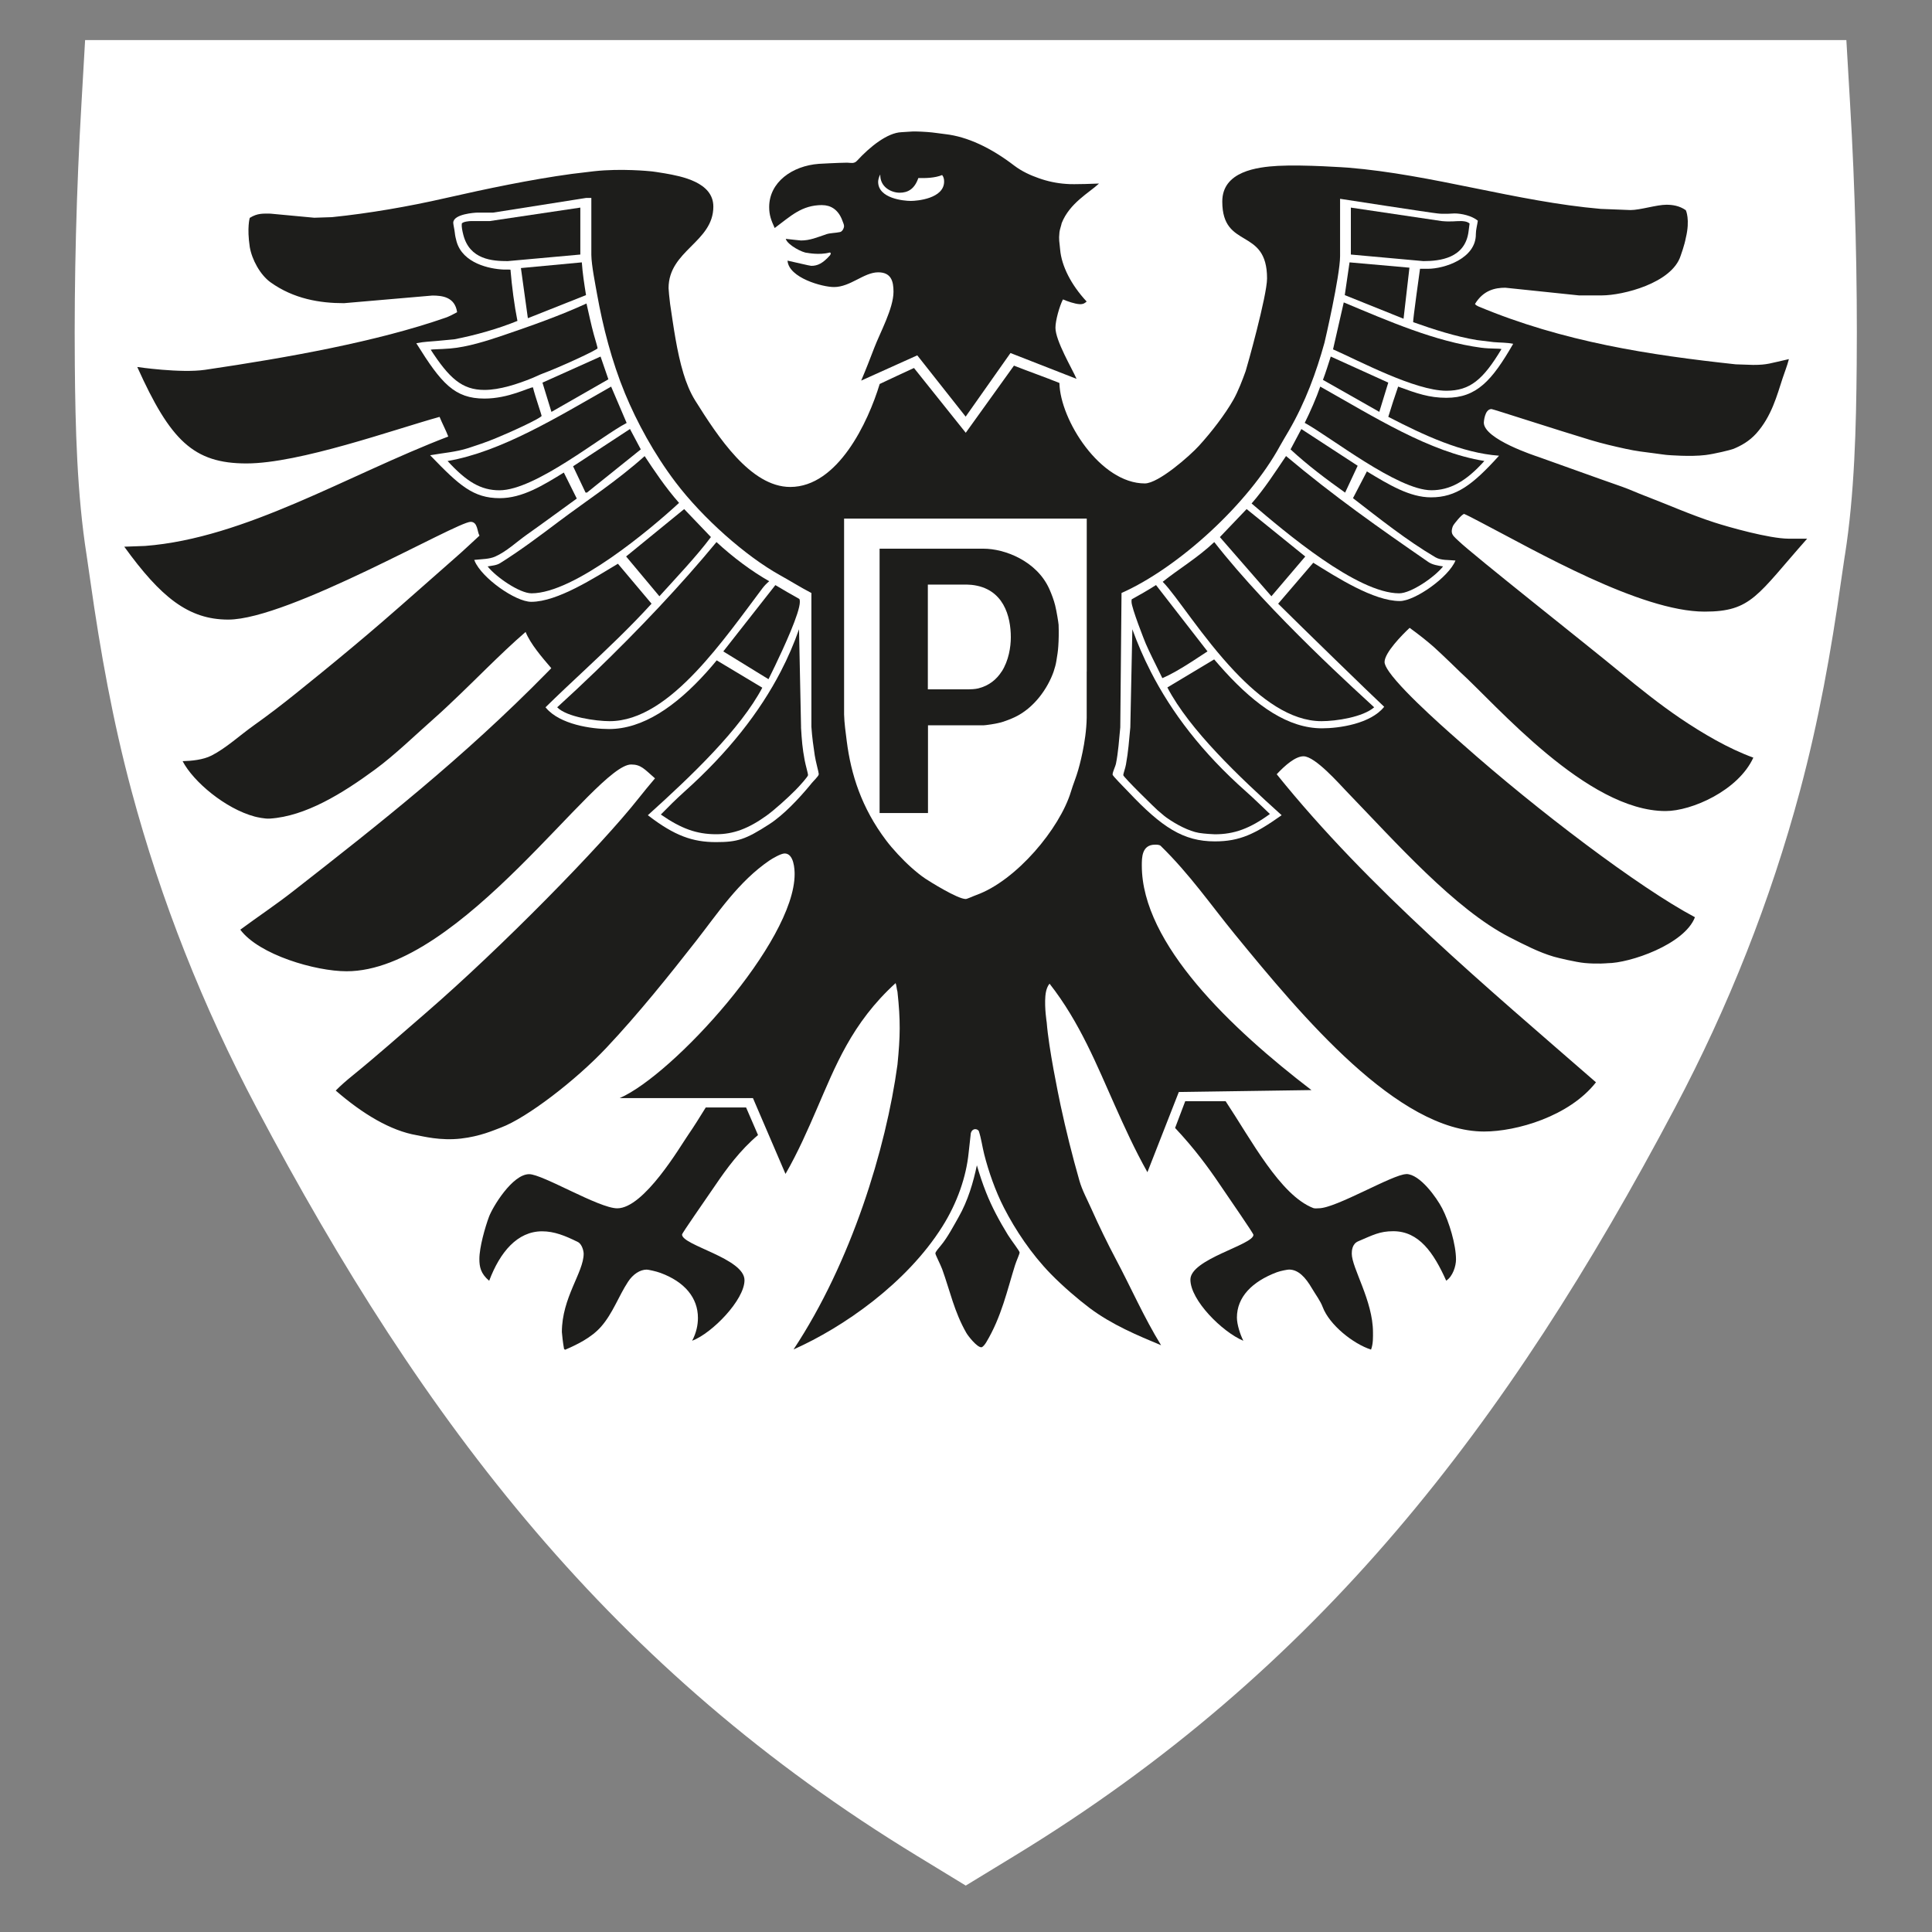
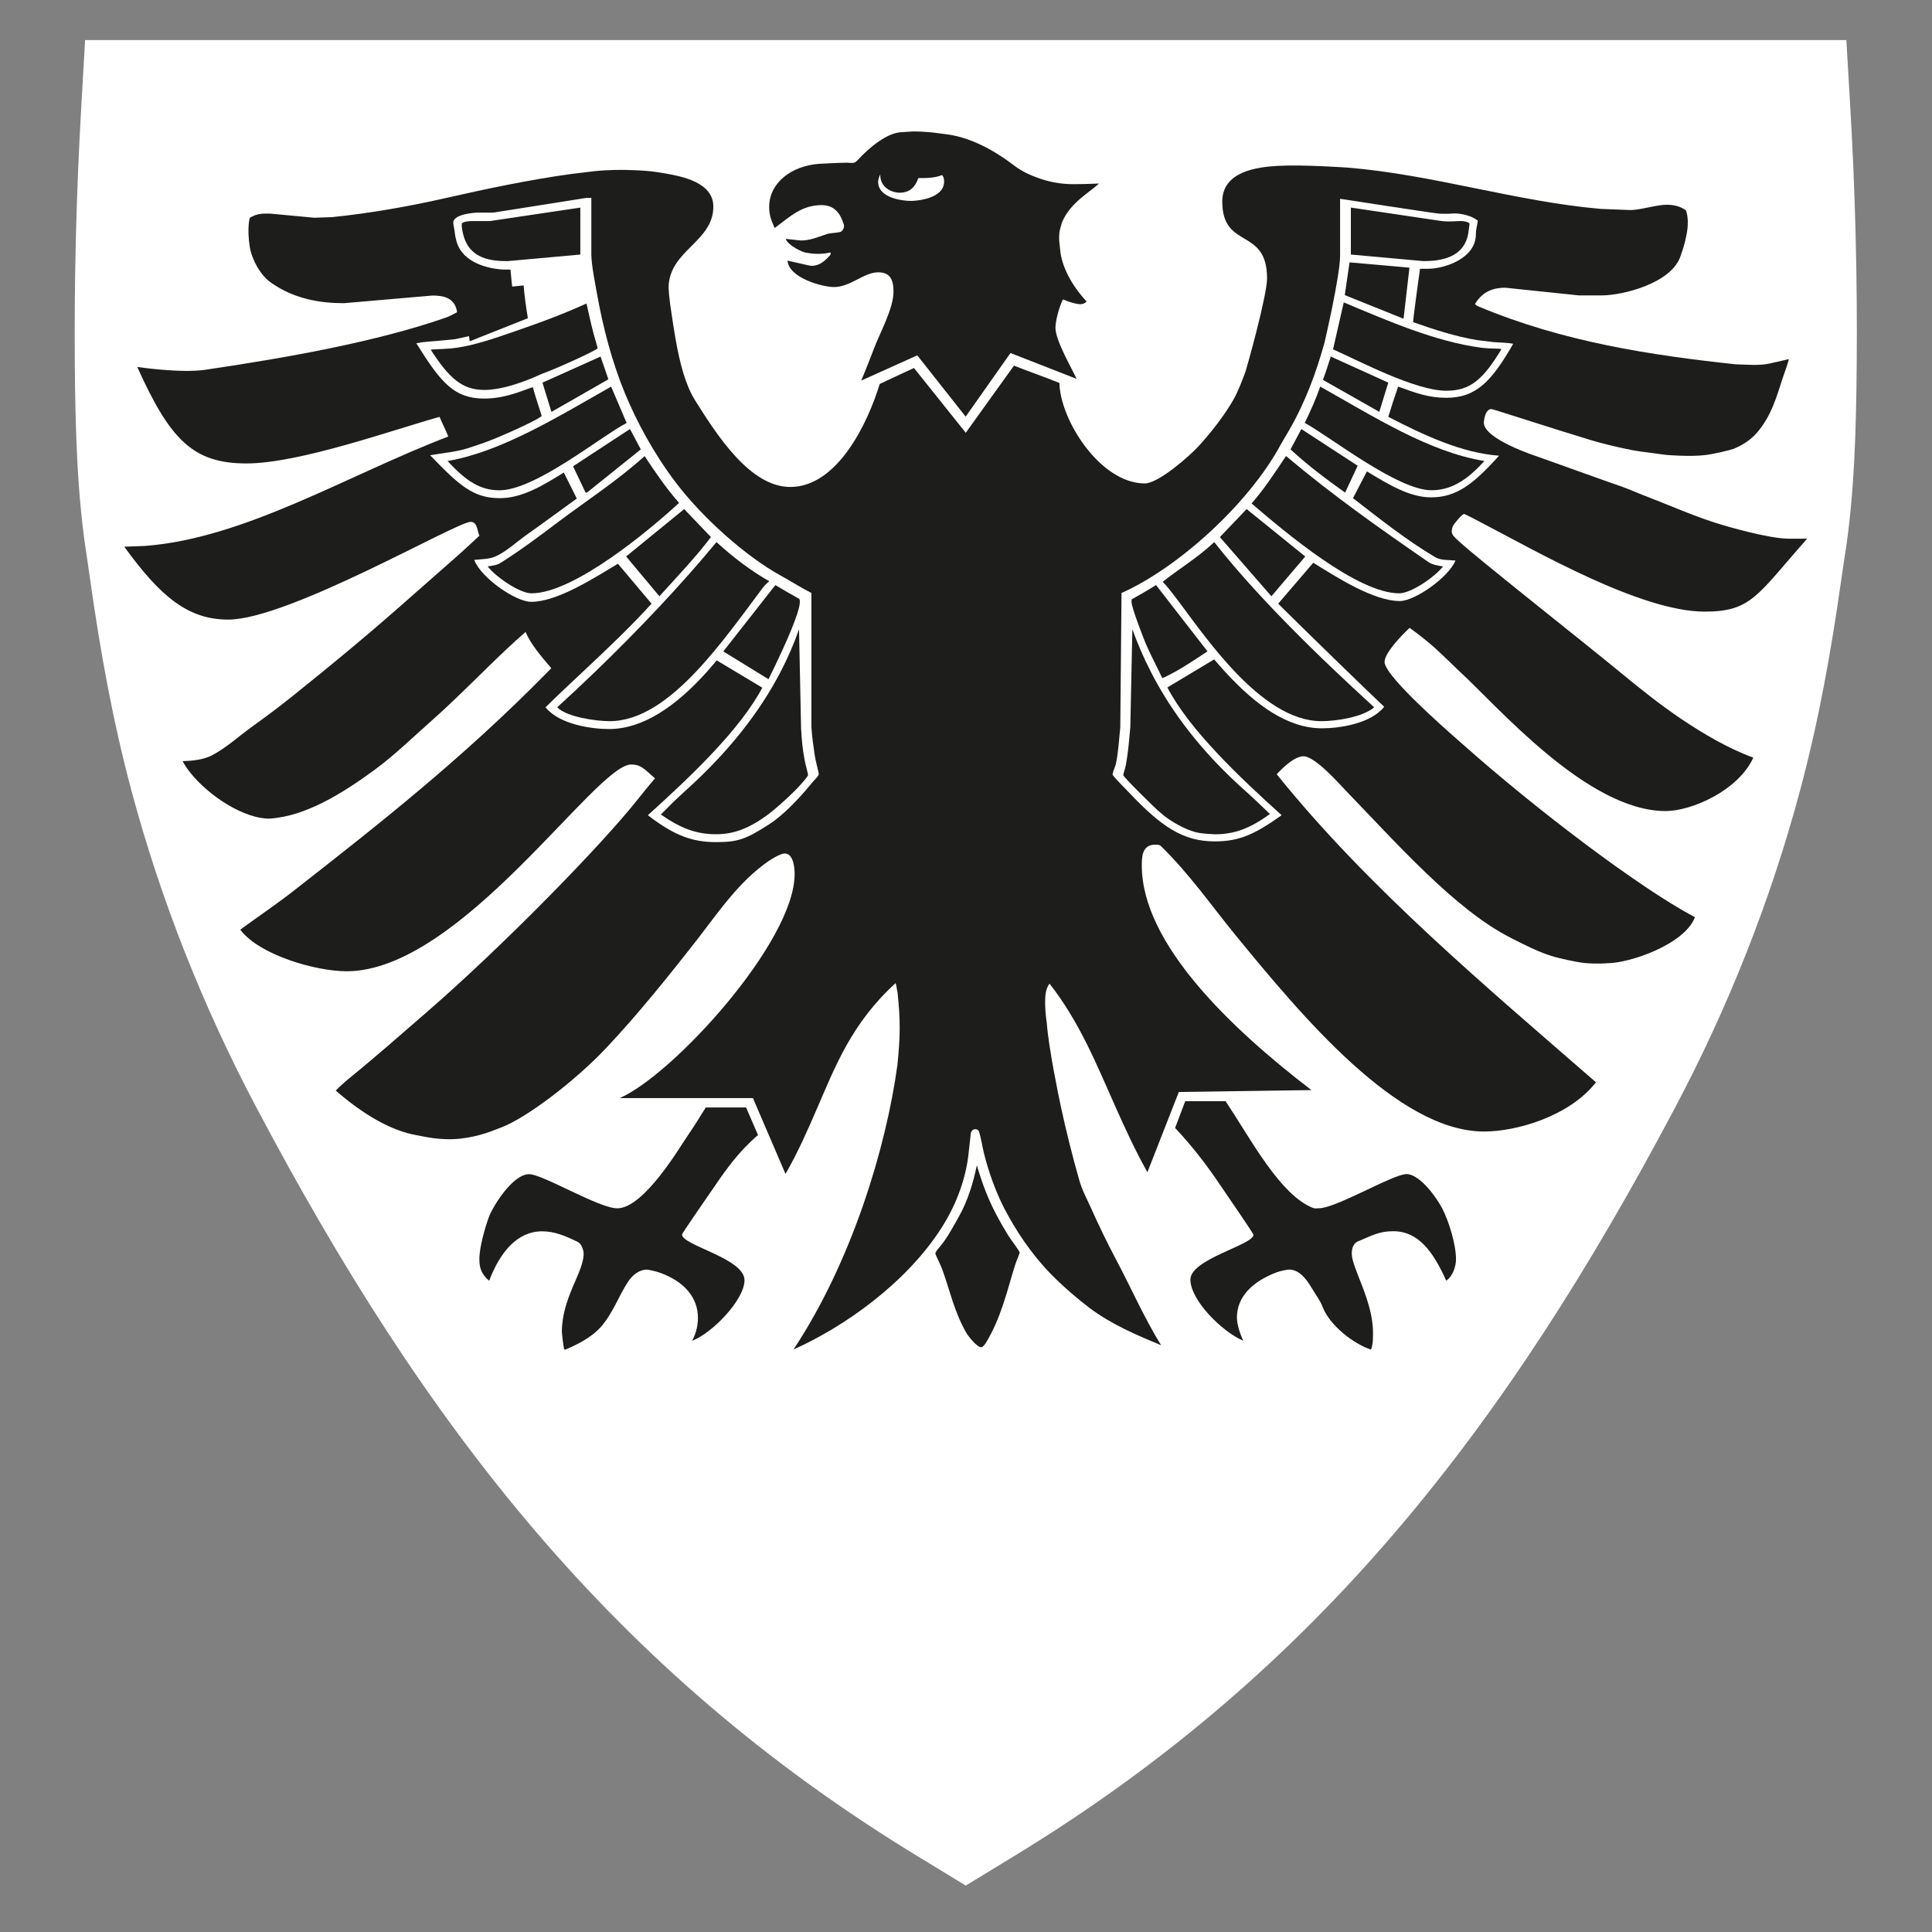
<svg xmlns="http://www.w3.org/2000/svg" id="b" viewBox="0 0 400 400.05">
  <rect x="0" y="0" width="400" height="400.05" fill="#808080" stroke="none" />
  <defs>
    <style>.g,.h{fill:#fff;}.i{clip-path:url(#e);}.i,.j,.k,.l{fill:none;}.h,.m{fill-rule:evenodd;}.j{stroke:#fff;stroke-miterlimit:10;stroke-width:.32px;}.k{clip-path:url(#f);}.n{fill:#1d1d1b;}</style>
    <clipPath id="e">
      <rect class="l" width="400" height="400" />
    </clipPath>
    <clipPath id="f">
      <rect class="l" width="400" height="400" />
    </clipPath>
  </defs>
  <g id="c">
    <g id="d">
      <g class="i">
        <g class="k">
-           <path class="m" d="m390.1,116.25l-.77,5.17c-2.12,14.97-4.79,29.76-8.7,44.38-6.26,23.39-15.23,45.97-26.55,67.37-35.04,66.25-74.96,118.63-139.75,158.09l-14.4,8.78-14.4-8.78c-64.78-39.47-104.71-91.84-139.76-158.1-11.32-21.4-20.29-43.98-26.56-67.37-3.92-14.63-6.59-29.41-8.7-44.38l-.75-5.18c-2.11-13.36-2.43-27.15-2.54-40.65-.16-18.24.32-36.51,1.4-54.71L9.82.05h380.22l1.21,20.79c1.09,18.22,1.56,36.49,1.4,54.74-.11,13.51-.43,27.31-2.54,40.68" />
          <path class="h" d="m381.95,115.01l-.77,5.24c-2.09,14.78-4.63,28.96-8.5,43.43-6.11,22.8-14.83,44.78-25.88,65.65-34.81,65.8-73.74,116.52-136.75,154.9l-10.1,6.16-10.1-6.16c-63.02-38.4-101.95-89.1-136.76-154.92-11.04-20.86-19.77-42.83-25.88-65.64-3.87-14.47-6.42-28.65-8.51-43.43l-.76-5.24c-2.01-12.72-2.34-26.61-2.45-39.48-.15-17.96.33-36.24,1.38-54.17l.75-13.05h364.65l.76,13.03c1.07,17.92,1.54,36.25,1.38,54.18-.11,12.87-.44,26.77-2.45,39.5" />
          <path d="m157.86,312.74l6.41-1.73v25.61c0,.83.07,1.46.21,1.9.13.43.5,1.04,1.09,1.8h-6.83c.54-.65.91-1.24,1.11-1.75.2-.5.29-1.13.29-1.9v-20.08c0-.87-.03-1.48-.1-1.85-.07-.37-.24-.72-.5-1.07-.26-.35-.83-.66-1.7-.94" />
          <path d="m174.64,340.26c1.11-.31,2.01-.63,2.68-.96.68-.33,1.38-.79,2.11-1.38,4.31-3.61,6.46-8.22,6.46-13.84,0-3.29-.54-5.92-1.63-7.88-1.09-1.96-2.57-2.94-4.44-2.94-1.49,0-2.67.63-3.56,1.9-.88,1.27-1.32,3-1.32,5.19,0,4.9,2.01,7.35,6.01,7.35.59,0,1.01-.03,1.27-.08.26-.06.71-.23,1.37-.5-1.25,1.88-3,2.82-5.26,2.82s-4.11-.77-5.55-2.32c-1.44-1.55-2.16-3.53-2.16-5.94,0-2.82.92-5.21,2.76-7.17,1.84-1.95,4.12-2.92,6.83-2.92,3.02,0,5.45,1.1,7.27,3.31,1.82,2.21,2.74,5.14,2.74,8.78,0,4.9-1.64,9.12-4.9,12.67-2.78,2.99-5.6,4.48-8.45,4.48-.55,0-.95-.04-1.17-.1-.23-.07-.58-.23-1.07-.47" />
-           <path d="m200.37,317.28c-.35.97-.63,2.26-.84,3.88-.21,1.62-.31,3.28-.31,4.98,0,1.57.1,3.14.31,4.72.21,1.58.5,2.99.89,4.25.38,1.25,1.1,2.29,2.15,3.12,1.05.83,2.23,1.25,3.56,1.25s2.47-.41,3.54-1.23c1.06-.82,1.82-1.92,2.28-3.31.73-2.26,1.1-5.19,1.1-8.81,0-1.8-.09-3.44-.26-4.9-.18-1.47-.47-2.82-.89-4.09-.41-1.27-1.16-2.33-2.22-3.18-1.07-.85-2.24-1.28-3.54-1.28s-2.46.42-3.51,1.25c-1.05.84-1.8,1.95-2.25,3.34m-5.48,8.86c0-1.88.24-3.78.73-5.71.48-1.93,1.13-3.55,1.93-4.87,1.95-3.09,4.81-4.64,8.6-4.64s6.75,1.55,8.58,4.64c1.82,3.09,2.73,6.62,2.73,10.58s-.92,7.51-2.76,10.56c-1.84,3.04-4.69,4.56-8.55,4.56s-6.66-1.55-8.6-4.64c-.8-1.32-1.44-2.92-1.93-4.8-.49-1.88-.73-3.77-.73-5.68" />
          <path d="m237.99,312.12c-1.18.31-2.09.62-2.74.94-.64.31-1.35.79-2.11,1.42-4.28,3.65-6.42,8.29-6.42,13.89,0,3.28.56,5.9,1.66,7.86,1.11,1.96,2.58,2.95,4.41,2.95,1.45,0,2.63-.65,3.53-1.94.9-1.29,1.35-3,1.35-5.12,0-4.92-2.04-7.38-6.11-7.38-.66,0-1.5.16-2.54.47,1.32-1.8,3.07-2.71,5.26-2.71s4.07.77,5.53,2.3c1.46,1.53,2.19,3.5,2.19,5.9,0,2.84-.92,5.25-2.76,7.21-1.85,1.97-4.12,2.95-6.83,2.95-3.02,0-5.44-1.1-7.27-3.31-1.82-2.2-2.74-5.15-2.74-8.83,0-4.9,1.63-9.14,4.9-12.72,2.71-2.92,5.53-4.38,8.45-4.38.55,0,.92.02,1.09.05.17.04.55.19,1.14.47" />
          <path class="n" d="m302.99,106.38c.3,0,2.41,1.15,3.63,1.78,11.19,5.81,33,18.47,46.31,18.47,9.71,0,10.85-3.4,21.22-15.1h-3.82c-4.06-.02-12.48-2.42-15.36-3.35-4.92-1.59-9.77-3.75-14.63-5.61-1.45-.55-3.03-1.28-4.51-1.8-5.82-2.03-11.59-4.14-17.32-6.17-.49-.17-11.3-3.66-11.3-7.11,0-.05.14-2.8,1.59-2.8.3,0,13.68,4.36,20.53,6.42,2.39.72,4.88,1.3,7.32,1.83,1.92.43,4.03.69,5.98.93.84.11,2.4.34,2.7.34,0,0,4.64.39,7.78,0,1.85-.23,5.18-1.04,5.77-1.27,1.59-.66,3.25-1.56,4.73-3.19,3.17-3.54,4.28-7.84,5.46-11.44.43-1.33.95-2.56,1.3-3.96-3.98.88-4.42,1.2-7.42,1.2l-3.59-.12c-17.77-1.92-35.7-4.63-53.28-11.99-.21-.09-.58-.29-.7-.51,1.74-2.85,4.16-3.36,6.28-3.36l15.24,1.59h4.74c4.34,0,14.51-2.53,16.32-8.21.05-.15.79-2.17,1.07-3.69.93-3.84,0-5.74,0-5.74-1.34-.94-2.79-1.13-4.02-1.13-2.03,0-5.41,1.1-7.44,1.1l-6.15-.24c-17.44-1.51-34.88-7.12-52.32-8.54,0,0-9.07-.66-14.52-.37-4.24.24-11.52,1.11-11.52,7.38,0,10.06,9.27,5.21,9.27,15.92,0,3.57-4.19,18.49-4.43,19.19-.63,1.75-1.55,4.2-2.56,5.97-1.71,3-4.5,6.64-7.11,9.5-1.84,2.03-8.37,7.79-11.21,7.79-9.21,0-17.53-13.13-17.68-20.8-3.15-1.27-6.32-2.37-9.41-3.59l-9.98,13.9-10.72-13.41c-2.36,1.1-4.8,2.2-7.1,3.31-2.39,7.9-8.67,21.32-18.52,21.32-8.22,0-15-10.44-19.68-17.9-1.07-1.71-1.87-3.74-2.43-5.6-1.39-4.57-2.07-9.79-2.76-14.38-.15-1.1-.32-2.98-.32-3.28,0-7.82,9.27-9.51,9.27-16.89,0-5.06-6.62-6.28-10.05-6.88-.98-.17-2.77-.44-3.07-.44,0,0-5.95-.62-11.56,0-.3.03-3.21.37-4.66.56-8.51,1.16-17.61,3.07-26.1,5-7.65,1.75-15.88,3.17-23.53,3.95l-3.66.12c-.3,0-8.78-.85-9.09-.85-1.49,0-2.64-.13-4.26.88,0,0-.61,1.96,0,6.02.44,2.62,2.16,5.77,4.29,7.31,4.83,3.46,10.25,4.33,15.22,4.33l18.29-1.58c2,0,4.68.27,5.13,3.45-.83.46-1.66.88-2.4,1.14-14.18,4.94-32.52,8.24-49.75,10.78-5.1.75-14.07-.58-14.07-.58,6.85,15.21,11.64,19.97,22.61,19.97s30.54-7.03,39.98-9.64c.58,1.43,1.31,2.77,1.8,4.07-20.91,8-42.01,21.05-62.76,22.65l-4.32.16c7.54,10.43,13.27,15.09,21.52,15.09,12.52,0,47.27-20.24,50.19-20.24,1.49,0,1.34,2.04,1.83,2.86-1.69,1.55-3.27,3.06-4.98,4.55-5.09,4.45-10.2,9.03-15,13.17-4.03,3.49-8.76,7.42-12.81,10.72-1.77,1.44-3.52,2.85-5.24,4.24-2.81,2.26-5.73,4.5-8.66,6.58-2.91,2.07-5.8,4.75-8.77,6.26-1.75.9-4.15,1.12-6,1.17,2.21,4.25,8.84,9.84,14.92,11.47.46.12,2.1.5,3.16.42,7.39-.49,14.99-5.19,21.76-10.16,4.16-3.06,8.34-7.15,12.32-10.66,3.05-2.69,7.48-7.05,10.83-10.34,2.69-2.62,5.38-5.21,8.02-7.48,1.01,2.48,3.34,5.19,5.32,7.5-.25.25-.49.51-.74.76h0c-17.54,17.88-35.03,31.6-52.65,45.37-3.58,2.81-7.32,5.29-11,8.01,3.87,5.2,15.56,8.61,22.01,8.61,23.66,0,51.54-42.81,58.91-42.81,2.04,0,2.73.94,4.94,2.87-1.21,1.42-2.32,2.78-3.37,4.1-7.76,9.85-28.41,30.91-44.02,44.42-5.05,4.36-10.23,8.96-15.27,13.05-1.25,1.01-2.44,2.05-3.44,3.07,5.59,4.86,11.39,8.32,16.76,9.24,1.22.2,4.86,1.19,9.14.7,4.03-.46,6.77-1.71,8.33-2.29,5.32-2,15.41-9.71,21.81-16.51,6.63-7.04,13.04-15.05,18.54-22.08,4.48-5.72,8.8-12.35,15.28-16.74.52-.35,2.31-1.41,3.08-1.41,1.95,0,2.07,3.37,2.07,4.27,0,14.03-25.19,41.58-36.22,46.38h27.59l6.74,15.7c2.6-4.51,4.63-9.18,6.48-13.45,3.78-8.7,7.18-17.75,16.32-26.06.2.57.2,1.17.38,1.78.65,6.02.58,9.25,0,15.11-2.38,17.44-9.56,40.89-21.51,58.95,10.3-4.57,23.41-13.7,30.79-25.42,3.13-4.96,4.95-10.35,5.45-15.23.05-.47.42-3.78.42-3.78,0-.5.28-1.11.9-1.17.3-.03.72.16.81.45.5,1.54.7,3.18,1.1,4.75.88,3.49,2.31,7.62,4.11,11.11,2.33,4.53,5.6,9.48,9.64,13.63,2.48,2.55,5.71,5.31,8.06,7.08,4.68,3.51,10.01,5.71,14.81,7.72-3.55-5.77-6.32-12.11-9.31-17.72-1.8-3.4-3.57-7.04-5.12-10.52-.87-1.95-1.92-3.86-2.48-5.84-1.49-5.2-2.8-10.49-3.9-15.61-.5-2.39-2.45-11.75-2.87-17.15,0,0-.48-2.96-.28-5.43.14-1.74.73-2.41.87-2.59,6.3,8.03,9.87,17.07,13.52,25.21,1.98,4.44,4.13,9.18,6.74,13.82l6.5-16.6,27.46-.4c-16.5-12.63-35.12-30.25-35.12-46.48,0-1.62-.02-4.33,2.74-4.33.3,0,.9-.02,1.18.26,6.05,5.92,10.32,12.15,15.27,18.21,13.95,17.06,33.81,40.92,51.67,40.92,6.71,0,17.64-3.13,23.17-10.19-22.35-19.48-46.97-40-66.1-63.78,1.69-1.82,3.86-3.72,5.55-3.72,2.42,0,7.49,5.81,8.89,7.25,10.23,10.59,22.43,24.4,33.77,30.21,3.13,1.6,6.11,3.14,9.16,4.03.82.24,4.57,1.14,6.38,1.31,2.74.25,4.72.04,4.72.04,4.57,0,15.96-3.86,18.12-9.52-11.48-6.07-32.82-22.25-48.07-35.8-1.61-1.43-12.01-10.39-15.24-15h0c-.6-.86-.95-1.56-.95-2.04,0-1.92,3.64-5.63,5.19-7.07,1.67,1.21,3.44,2.58,4.96,3.92,1.78,1.59,5.47,5.2,5.47,5.2,7.53,6.83,26.29,28.81,42.56,28.81,5.4,0,15.05-4.24,18.17-11.06-5.13-1.86-10.46-4.98-15.27-8.24-4.01-2.73-8.19-6.03-12.39-9.51h0c-6.41-5.31-30.32-24.17-33.38-27.12-.84-.79-1.4-1.22-1.4-2,0-.31.1-.78.27-1.13.26-.49,1.84-2.41,2.23-2.41" />
          <path class="n" d="m146.12,229.29c-1.24,2-2.46,3.97-3.65,5.69-1.65,2.39-9.13,15.19-14.68,15.19-3.78,0-15.44-7.07-18.23-7.07-3.49,0-7.59,6.84-8.32,8.82-.81,2.18-1.99,6.3-1.99,8.74,0,1.59.25,3.02,2.03,4.51,2.24-5.95,5.84-10.24,10.96-10.24,2.49,0,4.74.89,7.41,2.22.85.43,1.19,1.86,1.19,2.42,0,3.86-4.51,9.07-4.51,16.22,0,.3.24,2.39.45,3.5l.22.16c2.3-.99,5.4-2.44,7.45-4.78,2.42-2.76,3.63-6.32,5.57-9.28,1.02-1.57,2.48-2.53,3.88-2.53.3,0,1.9.33,2.84.68,5.06,1.86,7.76,5.19,7.76,9.32,0,1.48-.34,3.1-1.2,4.73,4.15-1.57,10.84-8.47,10.84-12.54,0-4.53-12.93-7.2-12.93-9.45,0-.3,4.56-6.78,6.89-10.21,2.32-3.42,5.14-7.27,8.84-10.39l-2.47-5.71h-8.36Z" />
          <path class="n" d="m204.17,246.91c-.72-1.8-1.37-3.77-1.92-5.65-.71,3.43-1.85,7.35-3.8,10.76-.99,1.74-2.28,4.2-3.65,5.84-.35.41-1.14,1.32-1.14,1.63s1.06,2.32,1.42,3.31c1.58,4.36,2.49,8.82,5,13.18.33.58,2.17,2.96,3.09,2.96.3,0,.77-.62,1-1,3.19-5.3,4.37-10.88,5.98-15.99.27-.87.95-2.33.95-2.64s-1.65-2.4-2.42-3.63c-1.78-2.9-3.35-5.83-4.51-8.77" />
          <path class="n" d="m291.16,243.09c-2.74,0-14.55,7.07-18.11,7.07-.3,0-.8.08-1.14-.04-6.86-2.65-12.91-14.22-18.16-22.13h-8.36l-2.1,5.54c1.97,2.1,3.72,4.16,5.33,6.25,1.3,1.68,2.63,3.53,3.78,5.24,2.38,3.52,7.11,10.33,7.11,10.64,0,2.08-13.05,5-13.05,9.27s6.61,10.85,10.96,12.66c-.65-1.29-1.33-3.38-1.33-4.8,0-4.24,3.12-7.44,8.25-9.38.84-.31,2.24-.56,2.54-.56,1.97,0,3.45,1.68,4.73,3.87.79,1.34,1.76,2.6,2.24,3.89,1.39,3.69,6.29,7.61,10.01,8.81.46-1.21.4-2.6.4-3.59,0-6.52-4.39-13.31-4.39-16.28,0-.6.07-2,1.3-2.54,3.11-1.33,4.5-2.1,7.29-2.1,5.31,0,8.36,4.43,10.96,10.24,1.38-.89,2.03-3.05,2.03-4.39,0-3.05-1.41-7.77-2.86-10.58-1.14-2.2-4.61-7.11-7.45-7.11" />
          <path class="n" d="m170.24,42.47c1.69,0,3.33.87,4.18,3.25.12.33.33.77.33,1.08,0,.44-.35,1.13-.81,1.24-.95.21-2,.18-2.81.44-1.98.67-3.43,1.31-5.29,1.31-.3,0-2.13-.24-3.16-.34.37,1.28,3.51,2.9,4.45,2.9,0,0,2.51.5,4.56-.05.29-.08.44.17.13.58-1.46,1.64-2.54,2.16-3.85,2.16-.31,0-3.28-.73-4.92-1.08.24,3.57,7.25,5.48,9.62,5.47,3.39,0,6.19-3.05,9.15-3.05,2.68,0,3.17,1.84,3.17,4.02,0,3.45-2.8,8.5-3.99,11.63-.84,2.2-1.74,4.51-2.7,6.77l11.61-5.23,10.02,12.69,9.28-13.17,13.68,5.35c-.92-2.11-4.37-7.89-4.37-10.59,0-1.51.83-4.45,1.55-5.86.92.4,2.45.92,3.39.98.92.06,1.2-.29,1.52-.54-3.22-3.45-5.2-7.38-5.49-10.75-.14-1.69-.32-1.91-.14-3.62.05-.5.41-1.51.46-1.86,1.65-4.17,5.68-6.29,7.73-8.2,0,0-5.36.23-6.76.08-2.02-.13-3.96-.56-5.72-1.19-1.66-.58-3.47-1.38-5.11-2.63-4.79-3.67-9.66-5.96-14.18-6.48-1.22-.14-2.44-.35-3.66-.44-1.95-.14-2.81-.12-3.11-.12s-1.65.12-2.38.15c-2.86.12-6.41,2.9-9.19,5.92-.61.66-1.28.41-2.03.39-2.01.02-5.85.24-5.85.24-5.55.41-10.3,3.81-10.3,8.96,0,1.62.39,2.69,1.14,4.33,3.31-2.45,5.56-4.75,9.83-4.75m12.03-6.34c-.08,2.64,2.32,3.78,4.01,3.78s3.08-.74,3.87-3.04c1.47.04,3.44,0,4.93-.62.3.38.41.82.41,1.34,0,3.54-5.6,4.02-6.89,4.02-1.46,0-6.77-.5-6.77-3.96,0-.3.13-1,.44-1.52" />
          <path class="g" d="m167.69,162.34c-2.35,2.84-5.52,6.23-8.46,8.14-4.99,3.23-6.62,3.71-11.01,3.71-4.77,0-8.48-1.31-13.84-5.42,8.82-7.96,19.06-17.68,23.66-26.45l-5.47-3.28-4.22-2.53c-.71.87-1.43,1.71-2.16,2.52h0c-6.4,7.13-13.19,11.75-20.1,11.75-3.64,0-10.09-.95-12.93-4.33,2.5-2.46,5.12-4.91,7.78-7.4h0c4.74-4.45,9.61-9.04,14.17-14.06l-7.14-8.48c-5.04,3.01-12.61,7.93-17.98,7.93-3.2,0-10.12-4.88-11.58-8.38,1.39-.15,2.92-.13,4.17-.68,2.42-1.08,4.44-3.04,6.58-4.55,3.5-2.47,6.95-5.03,10.46-7.56l-2.82-5.66c-4.49,2.77-8.7,5.37-13.34,5.37-5.41,0-8.29-2.63-14.08-8.62,2.38-.42,5.09-.62,7.6-1.43,1.81-.58,3.7-1.23,5.48-1.95,2.79-1.13,9.84-4.3,9.84-4.84,0-.31-1.34-4.07-1.81-6,0,0,.11-.1-.2-.1-.78,0-5,2.32-10,2.32-6.11,0-8.8-3.12-13.84-11.18,1.39-.28,2.65-.3,4-.43l3.61-.34c4.23-.81,9.02-2.14,13.25-3.87-.68-3.41-1.17-7.21-1.47-10.8-.11-.11-.31-.09-1.53-.09-3-.12-8.37-1.31-9.62-5.66-.17-.61-.31-1.23-.37-1.84-.06-.61-.32-1.71-.32-2.02,0-1.65,4.32-1.95,4.83-1.95h3.27l19.27-3.04h.9v11.62c.02,2.21.88,6.39,1.19,8.18,1.19,6.66,3.03,13.89,5.8,20.6,2.45,5.92,6.01,12.5,10.48,18.4,5.64,7.44,14.51,15.3,21.66,19.28,2.12,1.17,4.27,2.53,6.43,3.65v27.59c.15,2.32.42,4.03.7,5.97.18,1.22.83,3.55.83,3.85s-1.16,1.41-1.69,2.05" />
          <path class="j" d="m167.69,162.34c-2.35,2.84-5.52,6.23-8.46,8.14-4.99,3.23-6.62,3.71-11.01,3.71-4.77,0-8.48-1.31-13.84-5.42,8.82-7.96,19.06-17.68,23.66-26.45l-5.47-3.28-4.22-2.53c-.71.87-1.43,1.71-2.16,2.52h0c-6.4,7.13-13.19,11.75-20.1,11.75-3.64,0-10.09-.95-12.93-4.33,2.5-2.46,5.12-4.91,7.78-7.4h0c4.74-4.45,9.61-9.04,14.17-14.06l-7.14-8.48c-5.04,3.01-12.61,7.93-17.98,7.93-3.2,0-10.12-4.88-11.58-8.38,1.39-.15,2.92-.13,4.17-.68,2.42-1.08,4.44-3.04,6.58-4.55,3.5-2.47,6.95-5.03,10.46-7.56l-2.82-5.66c-4.49,2.77-8.7,5.37-13.34,5.37-5.41,0-8.29-2.63-14.08-8.62,2.38-.42,5.09-.62,7.6-1.43,1.81-.58,3.7-1.23,5.48-1.95,2.79-1.13,9.84-4.3,9.84-4.84,0-.31-1.34-4.07-1.81-6,0,0,.11-.1-.2-.1-.78,0-5,2.32-10,2.32-6.11,0-8.8-3.12-13.84-11.18,1.39-.28,2.65-.3,4-.43l3.61-.34c4.23-.81,9.02-2.14,13.25-3.87-.68-3.41-1.17-7.21-1.47-10.8-.11-.11-.31-.09-1.53-.09-3-.12-8.37-1.31-9.62-5.66-.17-.61-.31-1.23-.37-1.84-.06-.61-.32-1.71-.32-2.02,0-1.65,4.32-1.95,4.83-1.95h3.27l19.27-3.04h.9v11.62c.02,2.21.88,6.39,1.19,8.18,1.19,6.66,3.03,13.89,5.8,20.6,2.45,5.92,6.01,12.5,10.48,18.4,5.64,7.44,14.51,15.3,21.66,19.28,2.12,1.17,4.27,2.53,6.43,3.65v27.59c.15,2.32.42,4.03.7,5.97.18,1.22.83,3.55.83,3.85s-1.16,1.41-1.69,2.05Z" />
          <path class="g" d="m297.17,115.37c1.17.69,2.78.53,4.17.68-1.43,3.5-8.42,8.39-11.52,8.39-5.43,0-13.07-4.92-17.92-7.93l-7.27,8.48c4.62,4.6,19.44,19.02,21.95,21.34-2.8,3.53-9.33,4.46-12.87,4.46-6.97,0-13.56-4.59-20.1-11.74h0c-.74-.81-1.48-1.66-2.23-2.53l-9.69,5.81c4.58,8.77,14.83,18.49,23.66,26.45-5.53,3.92-8.69,5.42-13.84,5.42-6.49,0-10.96-2.9-17.9-10.26-1.02-1.1-3.26-3.27-3.26-3.58,0-.55.61-1.76.69-2.21.49-2.42.65-4.99.9-7.55l.11-11.55.15-16.28c11.72-5.21,26.25-18.41,32.83-30.49.53-.98,1.22-2.07,1.83-3.14,3.42-5.9,5.68-12.12,7.36-18.19.06-.21,3.21-13.8,3.23-17.9v-11.89s18.98,2.93,20.17,3.03c1.19.17,3.52,0,3.52,0,1.43,0,3.59.47,4.83,1.5-.12.88-.41,1.9-.41,2.76.06,5.11-6.61,7.2-9.91,7.2h-1.65s-1.54,10.98-1.42,11.05c4.16,1.48,8.86,3,13.22,3.71l3.43.42c1.34.12,2.67.07,4.06.35-4.41,7.66-7.59,11.18-13.84,11.18-3.52,0-6.12-.9-9.98-2.32-.7,2.04-1.43,4.23-2.04,6.26,7.43,3.84,15.22,7.48,22.93,8.05-5.42,5.99-8.85,8.62-14.08,8.62-4.42,0-8.7-2.6-13.28-5.37l-2.88,5.54c5.48,4.23,11.11,8.73,17.05,12.23" />
          <path class="n" d="m307.32,95.44c-11.36-1.82-22.82-9.13-33.98-15.4-.8,2.32-2.05,5.17-3.21,7.51,5.29,2.89,19.24,13.95,26.22,13.95,3.75,0,7.1-1.73,10.97-6.06" />
          <path class="n" d="m267.19,93.04c3.57,3.31,7.49,6.24,11.3,8.95l2.6-5.56-11.66-7.6-2.24,4.22Z" />
          <path class="n" d="m259.14,104.25c6.9,5.9,21.85,18.59,30.55,18.59,2.45,0,7.35-3.36,9.08-5.57-1.02-.16-2.22-.33-3.07-.93-10.11-6.98-19.6-13.64-29.44-21.92-2.22,3.27-4.4,6.7-7.13,9.82" />
          <path class="n" d="m304.05,47.91l.21-1.63c-.53-.49-1.48-.51-1.78-.51-1.12-.02-2.04.19-4,0l-18.8-2.79v9.72l15.01,1.36c3.43,0,8.66-.59,9.36-6.15" />
          <path class="n" d="m287.43,79.22l-11.91-5.4c-.52,1.62-1.01,3.21-1.62,4.83l11.67,6.62,1.86-6.06Z" />
          <polygon class="n" points="291.81 55.42 279.41 54.32 278.42 61.1 290.59 65.99 291.81 55.42" />
          <path class="n" d="m310.85,72.27c-.53-.16-2.15-.02-4.19-.28-9.5-1.27-19.12-5.48-28.45-9.38l-2.22,9.72c5.29,2.32,16.95,8.57,23.47,8.57,4.89,0,7.61-2.3,11.4-8.62" />
          <path class="n" d="m240.73,120.46c2.75,2.74,8.14,11.43,14.91,18.57h0c5.33,5.62,11.52,10.28,17.95,10.28,3.08,0,8.56-.84,10.92-2.87-2.55-2.4-21.49-19.31-33.11-34.21-3.4,3.23-7.6,5.74-10.68,8.23" />
          <path class="n" d="m238.24,139.03c-1.49-2.9-2.74-5.82-3.8-8.75l-.18,8.75-.24,11.56c-.24,2.56-.43,5.13-.9,7.68-.12.73-.56,1.9-.56,2.21,0,.41,6.93,7.15,7.1,7.27.59.46,1.17,1.04,1.83,1.51,1.98,1.42,4.68,2.83,6.73,3.18,1.07.18,3,.29,3.3.29,3.98,0,7.23-1.16,11.4-4.2-1.73-1.63-3.27-3.18-4.94-4.65-9.17-8.12-15.43-16.42-19.74-24.84h0Z" />
          <path class="n" d="m234.31,124.09c-.04.14-.04.22-.04.52,0,1.25,2.72,8.14,2.96,8.68.82,1.88,1.81,3.83,2.75,5.74h0c.22.46.45.92.67,1.37.87-.37,1.79-.83,2.73-1.37h.01c2.22-1.25,4.55-2.82,6.61-4.17l-10.66-13.73c-1.75,1.11-3.45,2.08-5.03,2.95" />
          <polygon class="n" points="252.56 111.2 263.23 123.45 270.24 115.22 258.1 105.4 252.56 111.2" />
          <path class="n" d="m165.85,150.59l-.24-11.56-.18-8.75c-1.02,2.93-2.28,5.84-3.78,8.74h0c-4.37,8.43-10.86,16.74-19.9,24.84-1.78,1.6-3.45,3.26-4.93,4.78,4.2,2.91,7.39,4.08,11.46,4.08,3.57,0,6.7-1.17,10.46-3.88,1.65-1.19,4.4-3.69,5.86-5.16.98-.98,2.7-2.91,2.7-3.21s-.52-2.09-.7-3.06c-.48-2.56-.59-4.05-.76-6.82" />
          <path class="n" d="m133.47,94.43c-5.8,5.2-11.94,9.16-17.82,13.58-3.89,2.93-7.97,6-12.1,8.58-.76.47-1.68.52-2.59.68,1.73,2.21,6.63,5.57,9.08,5.57,8.86,0,24.71-13.32,30.55-18.72-2.87-3.26-5.24-6.84-7.13-9.7" />
          <polygon class="n" points="121.53 101.98 132.67 93.04 130.43 88.82 118.65 96.54 121.23 101.98 121.53 101.98" />
-           <path class="n" d="m109.29,65.88l12.04-4.78c-.36-2.24-.72-4.55-.87-6.78l-12.61,1.18,1.44,10.38Z" />
+           <path class="n" d="m109.29,65.88c-.36-2.24-.72-4.55-.87-6.78l-12.61,1.18,1.44,10.38Z" />
          <polygon class="n" points="114.17 85.28 125.96 78.53 124.34 73.82 112.31 79.22 114.17 85.28" />
          <path class="n" d="m126.53,80.04c-11.13,6.32-22.74,13.49-33.86,15.41,3.93,4.3,6.9,6.06,10.73,6.06,7.45,0,21.13-11.26,26.34-13.94l-3.21-7.52Z" />
          <path class="n" d="m123.89,72.17c0-.31-.52-1.98-.78-2.91-.58-2.09-1.05-4.42-1.57-6.65-5.78,2.65-11.54,4.66-17.24,6.61-3.52,1.2-7.58,2.48-11.08,2.77-2.55.2-3.42.12-4.32.28,3.98,6.19,6.7,8.62,11.4,8.62,3.17,0,6.88-1.21,10.02-2.49.73-.29,1.43-.67,2.07-.9,3.17-1.16,11.5-4.94,11.5-5.33" />
          <path class="j" d="m123.89,72.17c0-.31-.52-1.98-.78-2.91-.58-2.09-1.05-4.42-1.57-6.65-5.78,2.65-11.54,4.66-17.24,6.61-3.52,1.2-7.58,2.48-11.08,2.77-2.55.2-3.42.12-4.32.28,3.98,6.19,6.7,8.62,11.4,8.62,3.17,0,6.88-1.21,10.02-2.49.73-.29,1.43-.67,2.07-.9,3.17-1.16,11.5-4.94,11.5-5.33Z" />
          <path class="n" d="m120.14,42.98l-18.75,2.79h-3.88c-.3,0-1.63.1-1.9.51-.08.64.11,1.53.31,2.32,1.31,5.16,6.04,5.46,9.2,5.46l15.03-1.36v-9.72Z" />
          <path class="n" d="m159.26,120.34c-3.66-2.09-7.44-4.9-10.92-8.11-7.35,8.91-16.2,18.24-25.06,26.79h0c-2.65,2.55-5.3,5.04-7.92,7.42,1.98,2.03,8.08,2.87,10.85,2.87,6.35,0,12.38-4.42,17.92-10.28h0c5-5.29,9.61-11.75,13.69-17.19.38-.52.93-1.09,1.44-1.5" />
          <path class="n" d="m160.37,138.05c1.92-4,5.23-11.19,5.23-13.44,0-.3-.02-.54-.15-.63-1.59-.89-3.29-1.86-4.92-2.84l-10.78,13.73,5.73,3.52.96.59.09.06,2.58,1.58c.09-.18.44-.9.78-1.59h0c.14-.28.29-.6.45-.93,0-.01.01-.03.02-.04" />
          <path class="n" d="m147.19,111.19l-5.54-5.79-12.02,9.81,6.89,8.24c3.54-3.91,7.76-8.35,10.67-12.26" />
-           <path class="g" d="m224.99,139.03v9.59c-.09,5.09-1.62,10.29-1.75,10.76-.4,1.46-1.07,3.02-1.51,4.51-2.3,7.62-11.27,18.4-19.58,21.41-.73.26-1.91.83-2.21.83-1.69,0-7.54-3.67-8.33-4.2-.98-.65-2.02-1.51-2.93-2.32-1.77-1.57-3.91-3.87-5.22-5.62-5.09-6.75-7.27-13.63-8.15-20.55-.21-1.69-.51-3.74-.55-5.52v-40.55h50.24v31.66h0Z" />
          <path class="n" d="m207.38,139.03h0c-1.03,1.61-2.59,2.94-4.86,3.5-.61.15-1.68.2-1.98.19h-8.44v-21.69h7.59c.3,0,1,.01,1.48.06,6.65.72,8.11,6.57,8.11,10.85,0,2.01-.44,4.83-1.89,7.1m11.77-9.77c-.01-.3-.4-2.73-.7-3.93-.27-1.08-.72-2.31-1.22-3.42-2.62-5.81-9.26-8.33-13.64-8.32h-21.49v54.73h10.02v-18.16h11.47c.31,0,2.72-.29,4.05-.73.49-.15,1.67-.59,2.38-.93,4.1-1.91,6.9-6.02,8.11-9.46h0c.27-.79.46-1.53.57-2.21.21-1.31.32-1.9.4-3.06.09-1.33.12-2.77.06-4.49" />
        </g>
      </g>
    </g>
  </g>
</svg>